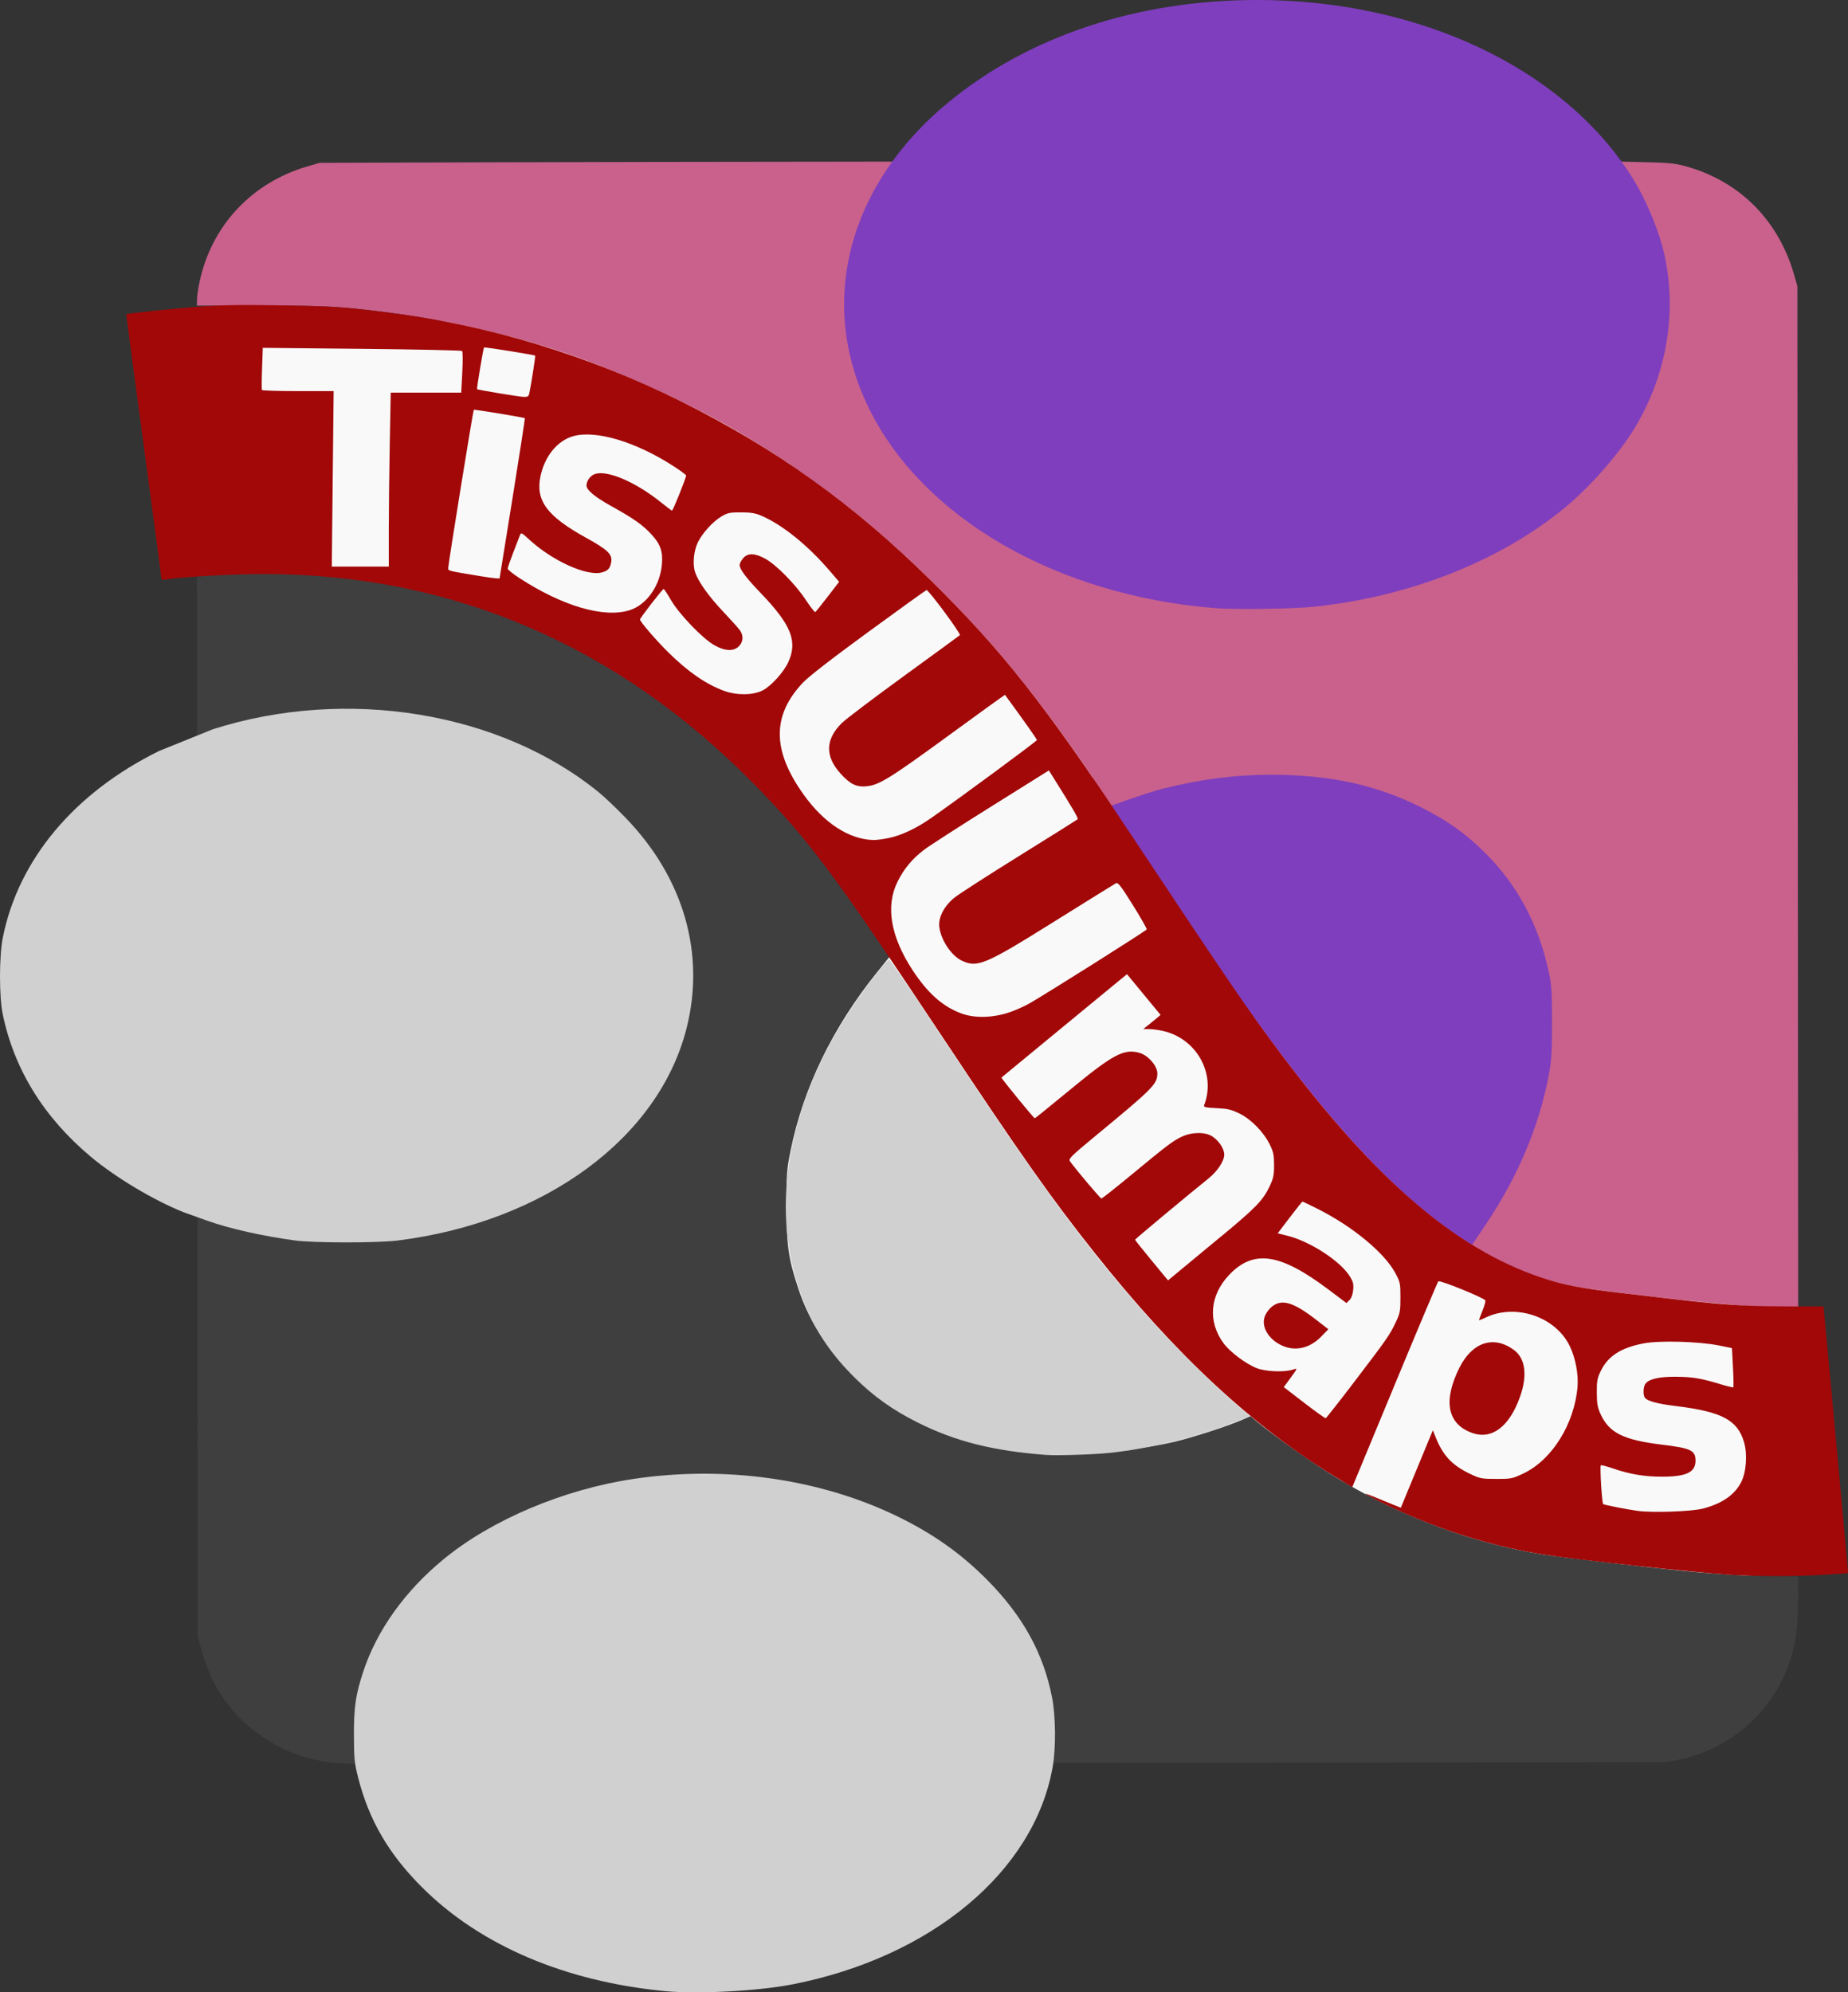
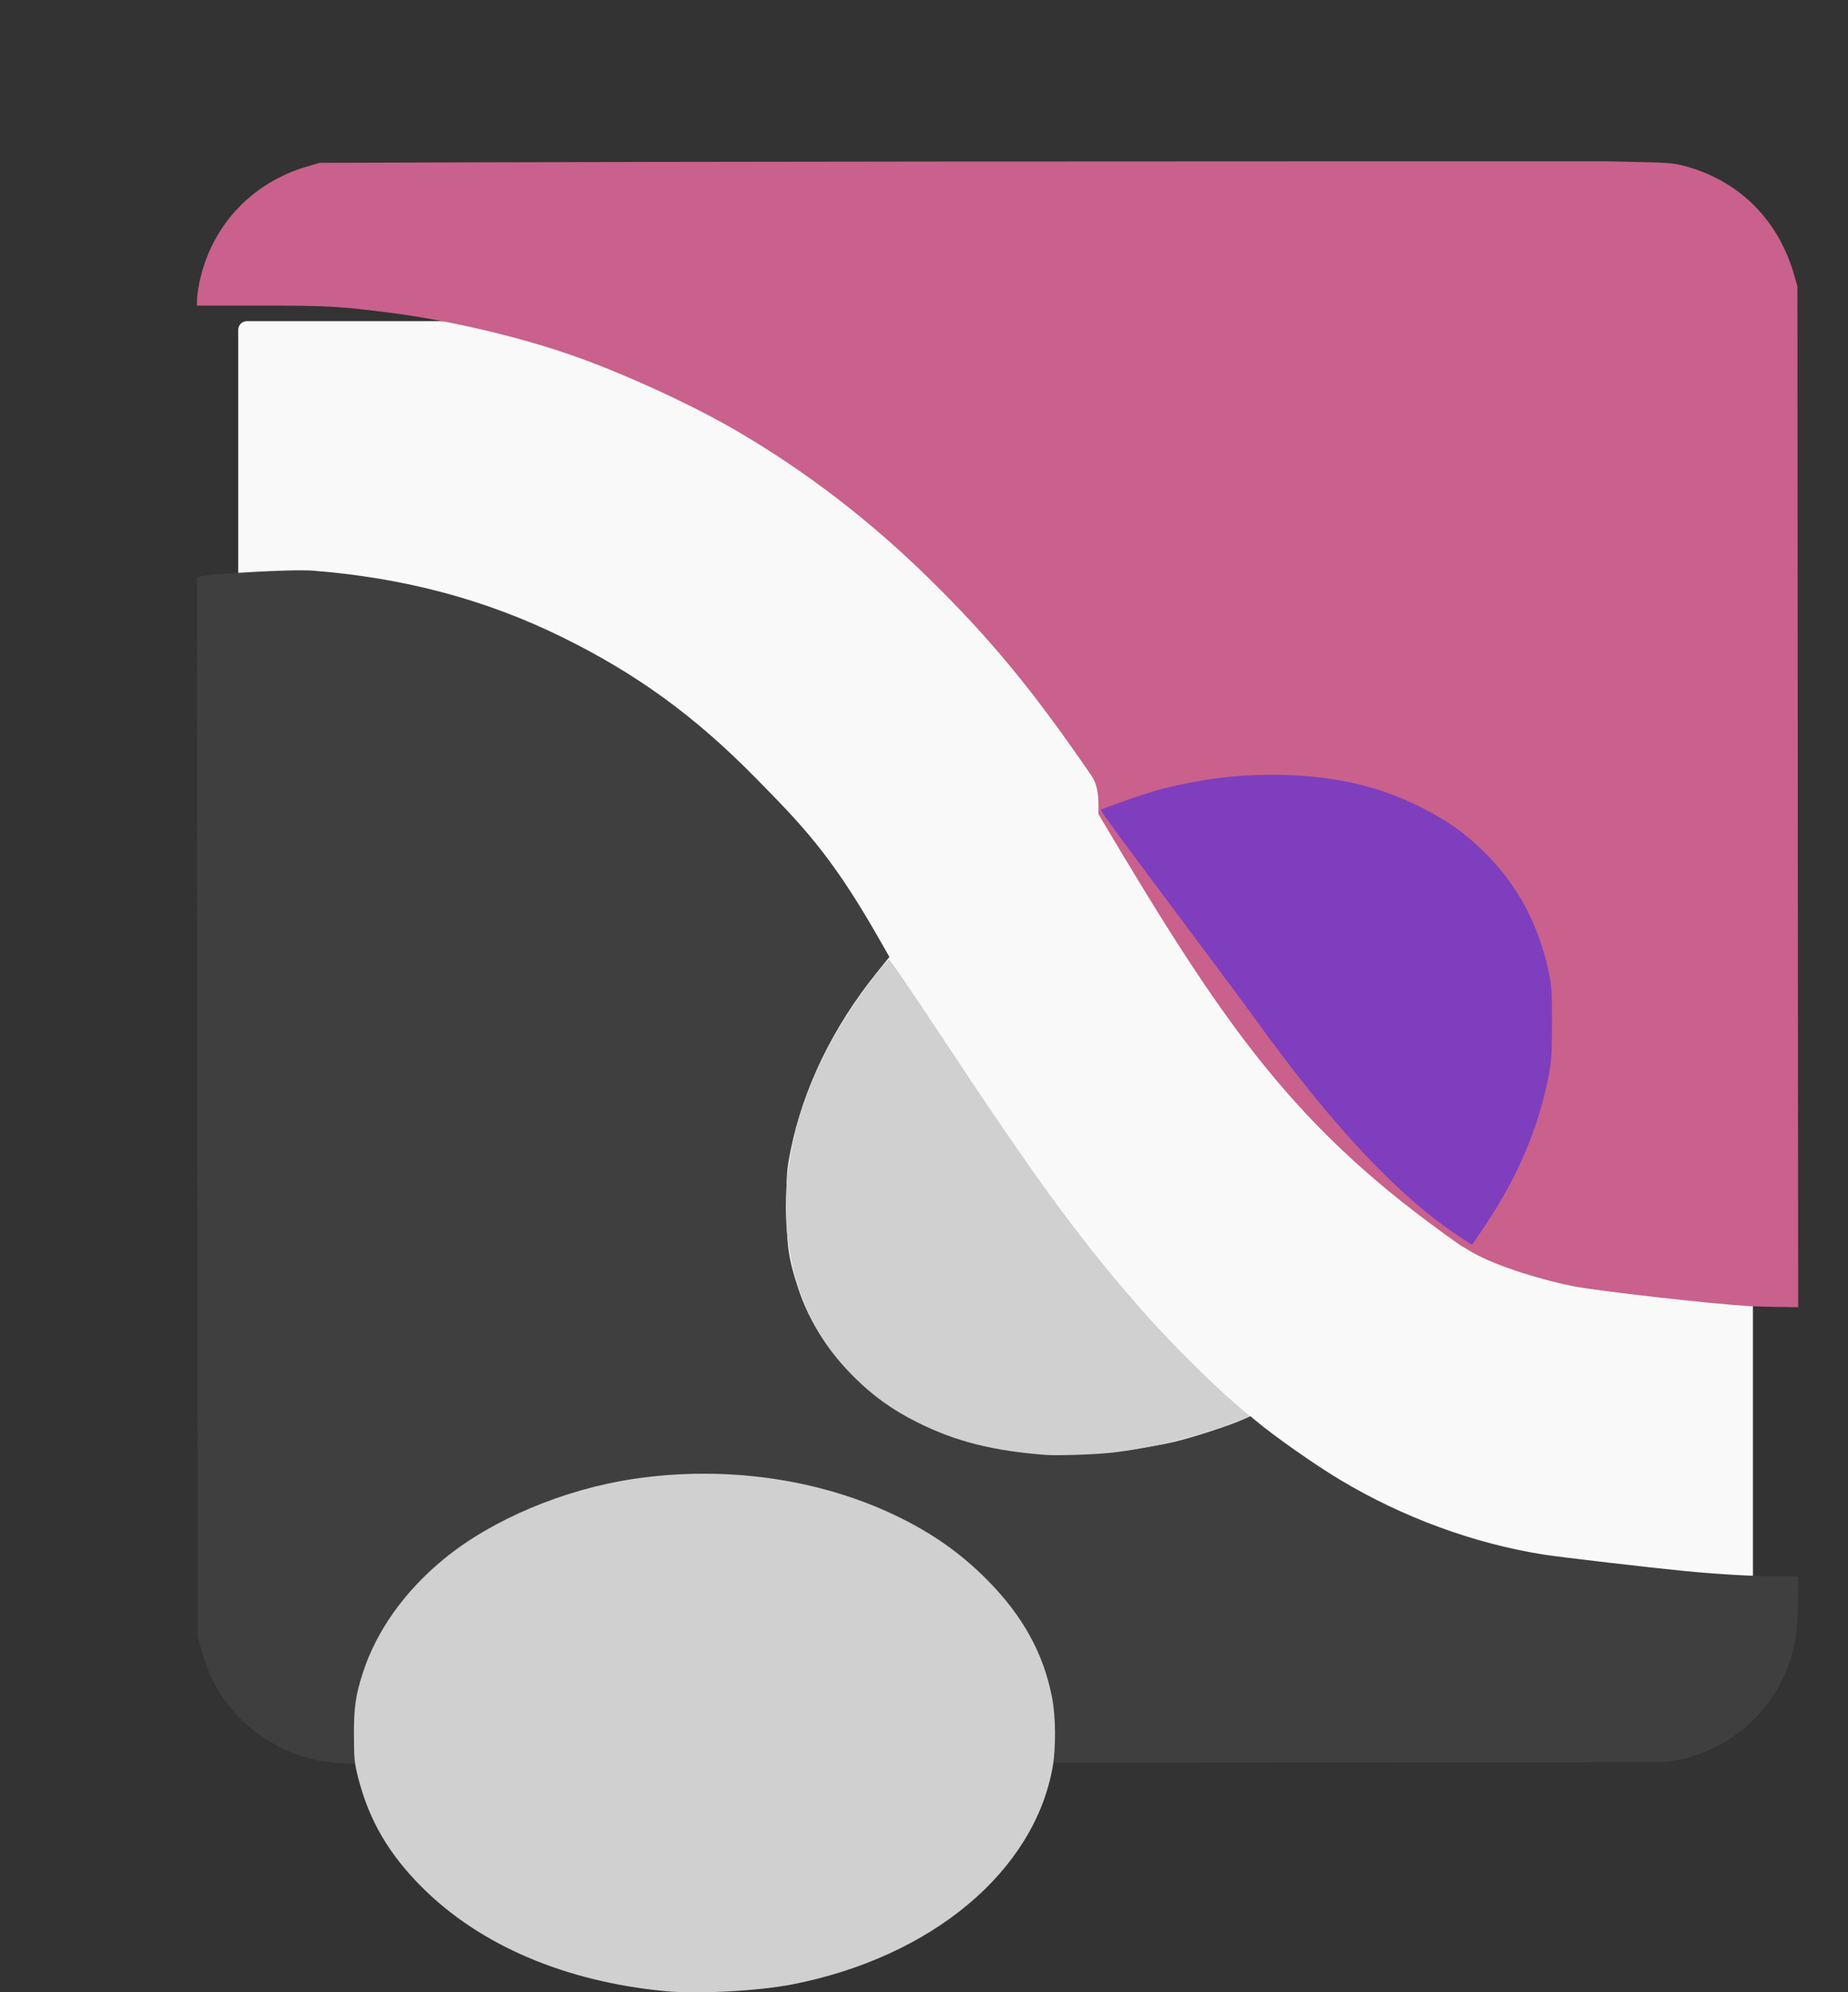
<svg xmlns="http://www.w3.org/2000/svg" xmlns:ns1="http://sodipodi.sourceforge.net/DTD/sodipodi-0.dtd" xmlns:ns2="http://www.inkscape.org/namespaces/inkscape" ns1:docname="logo.svg" ns2:version="1.0 (4035a4fb49, 2020-05-01)" id="svg8" version="1.1" viewBox="0 0 157.867 170.147" height="170.147mm" width="157.867mm">
  <rect x="0" y="0" width="157.867" height="170.147" fill="#333333" stroke="none" />
  <defs id="defs2" />
  <ns1:namedview ns2:window-maximized="0" ns2:window-y="0" ns2:window-x="1998" ns2:window-height="1041" ns2:window-width="1274" fit-margin-bottom="0" fit-margin-right="0" fit-margin-left="0" fit-margin-top="0" showgrid="false" ns2:document-rotation="0" ns2:current-layer="layer1" ns2:document-units="mm" ns2:cy="375.52327" ns2:cx="288.08753" ns2:zoom="0.7" ns2:pageshadow="2" ns2:pageopacity="0.0" borderopacity="1.0" bordercolor="#666666" pagecolor="#ffffff" id="base" />
  <g transform="translate(-275.974,177.596)" id="layer1" ns2:groupmode="layer" ns2:label="Layer 1">
    <rect style="fill:#f9f9f9;stroke:none;stroke-width:0.765;stroke-linecap:round;stroke-linejoin:round" id="rect1" width="129.396" height="108.383" x="296.324" y="-150.169" ry="0.742" />
    <g transform="translate(-60.452,-177.034)" id="g847">
      <path ns1:nodetypes="cssccssscsscsssccssscccscc" id="path1031" d="m 485.905,110.987 c -3.35,-0.202 -13.018,-1.295 -15.113,-1.709 -2.324,-0.459 -6.395,-1.617 -8.632,-2.911 -0.514,-0.297 -0.956,-0.558 -0.981,-0.578 -14.111,-9.902 -19.994,-18.405 -30.904,-36.805 -0.08,-0.085 0.212,-2.1 -0.577,-3.252 -4.963,-7.253 -8.593,-11.665 -13.849,-16.829 -5.086,-4.997 -10.489,-9.15 -16.432,-12.631 -3.907,-2.288 -9.848,-5.01 -14.287,-6.544 -4.631,-1.601 -10.541,-2.97 -15.557,-3.603 -4.221,-0.533 -5.232,-0.588 -10.827,-0.588 h -5.493 l 1e-5,-0.482 c 10e-6,-0.265 0.091,-0.922 0.202,-1.46 1,-4.849 4.451,-8.559 9.26,-9.954 l 1.016,-0.295 c 37.408,-0.135 77.55,-0.129 110.177,-0.128 l 3.353,0.079 c 1.971,0.046 2.456,0.127 3.438,0.418 4.465,1.324 7.685,4.62 8.996,9.209 l 0.275,0.963 0.033,43.593 0.033,43.593 -1.748,-0.023 c -0.961,-0.013 -2.033,-0.04 -2.383,-0.061 z" style="fill:#c9618c;stroke-width:0.127" />
-       <path id="path861" d="m 440.249,51.375 c -13.528,-1.073 -24.995,-7.689 -29.599,-17.076 -4.413,-8.997 -1.795,-19.059 6.798,-26.127 6.88,-5.659 16.165,-8.734 26.369,-8.735 13.725,-5.8e-4 25.96,5.725 31.898,14.927 1.301,2.016 2.491,4.864 2.943,7.044 1.016,4.898 0.105,10.085 -2.549,14.518 -1.37,2.289 -3.958,5.223 -6.204,7.033 -5.553,4.477 -13.127,7.439 -21.211,8.292 -1.788,0.189 -6.707,0.26 -8.445,0.122 z" style="fill:#7f3ebe;stroke-width:0.127" />
      <path ns1:nodetypes="ssssssssccsss" id="path853" d="m 461.168,105.096 c -5.285,-3.47 -10.942,-9.499 -17.628,-18.788 -2.532,-3.518 -13.231,-17.629 -13.08,-17.715 0.298,-0.169 4.048,-1.485 5.216,-1.78 3.291,-0.831 6.21,-1.209 9.352,-1.209 5.019,0 9.002,0.868 12.829,2.796 2.224,1.121 3.821,2.259 5.437,3.875 2.776,2.776 4.541,6.068 5.427,10.125 0.25,1.145 0.285,1.669 0.286,4.35 0.001,2.623 -0.038,3.254 -0.28,4.523 -0.833,4.367 -2.599,8.567 -5.312,12.64 -0.668,1.003 -1.227,1.823 -1.243,1.823 -0.016,0 -0.468,-0.288 -1.004,-0.641 z" style="fill:#7f3ebe;stroke-width:0.127" />
      <path ns1:nodetypes="cssccssssscsssccscsssscccsccccc" id="path851" d="m 364.493,149.922 c -2.852,-0.336 -5.72,-1.796 -7.747,-3.945 -1.511,-1.602 -2.48,-3.345 -3.095,-5.568 l -0.334,-1.208 -0.064,-90.458 0.286,-0.085 c 0.58,-0.173 7.695,-0.636 9.624,-0.485 7.8,0.611 14.797,2.479 21.349,5.71 6.312,3.112 11.289,6.715 16.507,12.035 3.759,3.831 6.332,6.397 10.359,13.447 l 1.027,1.798 -1.075,1.333 c -3.755,4.657 -6.293,9.891 -7.361,15.177 -0.332,1.645 -0.359,1.997 -0.359,4.699 0,3.344 0.158,4.492 0.951,6.924 4.268,13.38 22.073,15.653 32.244,13.26 1.809,-0.449 4.563,-1.349 5.799,-1.894 l 0.641,-0.282 0.439,0.37 c 1.552,1.308 5.111,3.807 7.217,5.066 5.393,3.224 11.439,5.442 17.416,6.387 1.375,0.217 9.114,1.119 12.065,1.405 2.835,0.275 5.896,0.449 7.906,0.45 h 1.746 l -0.001,1.937 c 0,1.065 -0.084,2.48 -0.185,3.143 -0.876,5.738 -5.367,10.069 -11.181,10.781 l -111.992,0.14 -0.646,-0.017 c -0.355,-0.009 -1.046,-0.064 -1.535,-0.121 z" style="fill:#3f3f3f;stroke-width:0.127" />
-       <path id="path849" d="m 484.127,133.917 c -3.004,-0.189 -13.049,-1.279 -15.812,-1.716 -4.013,-0.635 -8.124,-1.86 -12.016,-3.581 -1.379,-0.61 -3.224,-1.529 -3.224,-1.606 0,-0.03 0.414,0.118 0.921,0.329 0.506,0.211 1.185,0.49 1.508,0.62 l 0.588,0.236 1.368,-3.307 1.368,-3.307 0.286,0.702 c 0.608,1.493 1.398,2.312 2.934,3.04 0.809,0.383 0.963,0.412 2.203,0.412 1.281,0 1.373,-0.019 2.34,-0.48 2.423,-1.157 4.337,-4.235 4.597,-7.394 0.089,-1.08 -0.182,-2.485 -0.673,-3.488 -1.226,-2.506 -4.635,-3.649 -7.195,-2.411 -0.28,0.135 -0.523,0.232 -0.54,0.215 -0.017,-0.017 0.109,-0.372 0.279,-0.789 0.17,-0.417 0.285,-0.82 0.256,-0.896 -0.081,-0.21 -3.894,-1.758 -4.02,-1.631 -0.06,0.061 -1.661,3.854 -3.558,8.429 -1.897,4.575 -3.526,8.506 -3.621,8.734 l -0.173,0.416 -1.467,-0.898 c -7.112,-4.354 -13.615,-10.405 -20.538,-19.111 -3.644,-4.582 -6.326,-8.386 -12.996,-18.43 -9.276,-13.967 -11.383,-16.793 -16.122,-21.621 -11.627,-11.844 -25.825,-17.925 -41.851,-17.923 -2.595,2.5e-4 -6.864,0.235 -8.223,0.453 -0.473,0.076 -0.54,0.057 -0.546,-0.152 -0.003,-0.131 -0.682,-5.239 -1.508,-11.351 -0.826,-6.112 -1.493,-11.123 -1.483,-11.137 0.05,-0.066 3.484,-0.428 5.854,-0.618 2.12,-0.17 3.591,-0.199 7.176,-0.143 4.55,0.071 5.466,0.131 9.271,0.606 8.674,1.083 17.186,3.665 25.146,7.626 8.084,4.023 14.701,8.767 21.317,15.285 6.011,5.921 9.71,10.597 16.628,21.021 8.735,13.16 10.487,15.728 13.219,19.367 8.075,10.76 14.908,16.635 22.222,19.109 1.948,0.659 3.346,0.924 7.323,1.389 9.512,1.112 9.202,1.092 16.832,1.092 0.022,0 2.118,22.74 2.098,22.764 -0.014,0.017 -0.965,0.088 -2.112,0.158 -2.38,0.145 -5.643,0.14 -8.055,-0.011 z m -2.223,-5.646 c 1.643,-0.431 2.705,-1.167 3.268,-2.267 0.431,-0.842 0.54,-2.372 0.242,-3.397 -0.551,-1.894 -1.895,-2.61 -5.792,-3.087 -1.657,-0.202 -2.502,-0.435 -2.697,-0.74 -0.137,-0.216 -0.125,-0.825 0.022,-1.099 0.237,-0.443 1.109,-0.672 2.544,-0.667 1.487,0.005 2.214,0.122 3.843,0.617 0.612,0.186 1.136,0.314 1.165,0.285 0.029,-0.029 0.015,-0.795 -0.033,-1.702 l -0.086,-1.649 -1.143,-0.229 c -1.689,-0.338 -5.049,-0.43 -6.39,-0.175 -1.938,0.368 -3.047,1.077 -3.667,2.345 -0.308,0.63 -0.351,0.863 -0.345,1.867 0.006,0.949 0.062,1.268 0.327,1.844 0.737,1.601 1.959,2.201 5.313,2.606 2.387,0.289 2.794,0.486 2.794,1.354 0,0.996 -0.785,1.37 -2.878,1.371 -1.477,0.001 -2.759,-0.215 -4.164,-0.7 -0.538,-0.186 -1.01,-0.307 -1.048,-0.269 -0.097,0.097 0.095,3.244 0.202,3.31 0.129,0.08 1.991,0.446 2.936,0.578 1.27,0.177 4.615,0.059 5.588,-0.196 z m -29.799,-10.807 c 2.824,-3.705 3.034,-4.007 3.55,-5.095 0.371,-0.784 0.405,-0.96 0.405,-2.125 0,-1.207 -0.022,-1.311 -0.442,-2.095 -0.923,-1.723 -3.657,-3.981 -6.624,-5.47 -0.686,-0.344 -1.272,-0.626 -1.302,-0.626 -0.03,0 -0.519,0.61 -1.086,1.355 l -1.032,1.355 0.894,0.227 c 1.877,0.477 4.413,2.121 5.229,3.392 0.323,0.502 0.372,0.687 0.326,1.206 -0.035,0.392 -0.149,0.707 -0.314,0.873 l -0.259,0.259 -1.586,-1.19 c -4.104,-3.081 -6.368,-3.404 -8.448,-1.205 -1.648,1.743 -1.827,3.985 -0.466,5.828 0.56,0.758 1.934,1.785 2.854,2.133 0.767,0.29 2.272,0.354 3.028,0.128 0.479,-0.143 0.503,-0.21 -0.327,0.924 l -0.41,0.561 1.744,1.341 c 0.959,0.737 1.785,1.33 1.836,1.316 0.051,-0.014 1.144,-1.405 2.43,-3.092 z m -5.92,-3.019 c -1.228,-0.438 -2.002,-1.533 -1.75,-2.473 0.081,-0.299 0.313,-0.655 0.581,-0.89 0.857,-0.753 1.856,-0.477 3.837,1.059 l 1.049,0.814 -0.618,0.635 c -0.896,0.92 -2.037,1.235 -3.1,0.855 z m -5.429,-9.425 c 2.944,-2.438 3.553,-3.065 4.113,-4.237 0.34,-0.711 0.395,-0.966 0.395,-1.842 0,-0.86 -0.056,-1.129 -0.362,-1.752 -0.526,-1.071 -1.588,-2.161 -2.587,-2.652 -0.699,-0.344 -1.009,-0.417 -1.964,-0.463 -0.944,-0.045 -1.123,-0.086 -1.062,-0.245 1.043,-2.718 -0.664,-5.745 -3.589,-6.365 -0.37,-0.079 -0.884,-0.143 -1.143,-0.144 l -0.47,-0.001 0.442,-0.348 c 0.243,-0.191 0.576,-0.463 0.74,-0.604 l 0.298,-0.256 -1.433,-1.738 -1.433,-1.738 -0.577,0.469 c -0.317,0.258 -2.72,2.236 -5.339,4.395 -2.619,2.16 -4.783,3.943 -4.808,3.962 -0.052,0.041 2.762,3.479 2.848,3.479 0.031,0 1.394,-1.103 3.029,-2.45 3.641,-3.001 4.573,-3.499 5.886,-3.146 0.75,0.202 1.554,1.114 1.554,1.764 0,0.903 -0.372,1.281 -5.122,5.202 -2.28,1.882 -2.491,2.089 -2.341,2.303 0.437,0.625 2.587,3.173 2.682,3.178 0.059,0.004 1.202,-0.898 2.54,-2.004 3.117,-2.577 3.568,-2.917 4.337,-3.278 0.873,-0.409 2.016,-0.414 2.613,-0.011 0.571,0.385 1.006,1.054 1.006,1.547 0,0.54 -0.581,1.42 -1.343,2.033 -1.831,1.474 -6.277,5.179 -6.277,5.232 0,0.034 0.634,0.829 1.409,1.767 l 1.409,1.706 0.972,-0.805 c 0.535,-0.443 2.143,-1.775 3.575,-2.961 z M 422.698,85.878 c 0.511,-0.178 1.254,-0.51 1.651,-0.738 1.532,-0.876 9.996,-6.214 10.035,-6.329 0.023,-0.067 -0.512,-1.007 -1.188,-2.089 -1.016,-1.626 -1.266,-1.949 -1.439,-1.856 -0.115,0.062 -2.459,1.518 -5.209,3.235 -5.988,3.741 -6.638,4.015 -7.975,3.368 -0.88,-0.426 -1.75,-1.726 -1.903,-2.843 -0.111,-0.81 0.39,-1.795 1.282,-2.522 0.369,-0.301 2.865,-1.909 5.546,-3.575 2.681,-1.665 4.923,-3.069 4.98,-3.12 0.09,-0.078 -0.358,-0.849 -2.155,-3.705 l -0.296,-0.471 -4.96,3.103 c -2.728,1.707 -5.296,3.361 -5.707,3.677 -1.019,0.784 -1.704,1.608 -2.255,2.71 -1.044,2.091 -0.607,4.681 1.276,7.562 1.306,1.999 2.633,3.164 4.247,3.729 1.129,0.396 2.693,0.342 4.069,-0.138 z m -10.33,-14.877 c 1.094,-0.232 2.368,-0.837 3.641,-1.73 2.598,-1.823 8.992,-6.536 8.995,-6.63 0.003,-0.084 -0.988,-1.488 -2.724,-3.861 -0.013,-0.017 -2.133,1.51 -4.712,3.395 -5.058,3.695 -6.03,4.3 -7.087,4.409 -0.876,0.09 -1.413,-0.163 -2.225,-1.052 -1.364,-1.493 -1.339,-2.937 0.076,-4.34 0.335,-0.332 2.724,-2.14 5.309,-4.018 2.584,-1.877 4.737,-3.449 4.783,-3.492 0.116,-0.109 -2.69,-3.897 -2.851,-3.85 -0.072,0.021 -2.312,1.632 -4.978,3.58 -3.209,2.344 -5.106,3.818 -5.614,4.361 -2.62,2.801 -2.589,5.778 0.1,9.531 1.741,2.43 3.876,3.818 5.957,3.873 0.244,0.006 0.843,-0.073 1.33,-0.176 z M 401.578,58.4 c 0.72,-0.37 1.796,-1.556 2.186,-2.409 0.82,-1.792 0.255,-3.198 -2.389,-5.943 -1.199,-1.245 -1.766,-2.003 -1.766,-2.36 0,-0.126 0.136,-0.387 0.301,-0.579 0.395,-0.459 0.977,-0.447 1.877,0.037 0.925,0.498 2.576,2.17 3.46,3.506 0.405,0.611 0.776,1.086 0.826,1.056 0.049,-0.03 0.528,-0.624 1.063,-1.319 l 0.973,-1.264 -0.802,-0.935 c -1.864,-2.174 -4.008,-3.909 -5.794,-4.689 -0.555,-0.242 -0.921,-0.305 -1.778,-0.308 -0.949,-0.002 -1.151,0.039 -1.668,0.343 -0.731,0.429 -1.647,1.435 -2.031,2.226 -0.348,0.719 -0.453,1.853 -0.235,2.526 0.265,0.816 1.159,2.072 2.428,3.411 0.662,0.699 1.3,1.411 1.418,1.584 0.308,0.45 0.269,0.976 -0.097,1.343 -0.453,0.453 -1.203,0.422 -2.101,-0.087 -1,-0.567 -2.987,-2.629 -3.683,-3.822 -0.314,-0.539 -0.606,-0.981 -0.648,-0.983 -0.093,-0.004 -2.019,2.484 -2.019,2.609 0,0.181 1.393,1.797 2.429,2.817 1.692,1.668 3.229,2.726 4.766,3.282 1.085,0.392 2.474,0.374 3.284,-0.042 z m -11.35,-6.855 c 1.44,-0.459 2.59,-2.099 2.741,-3.91 0.092,-1.104 -0.117,-1.71 -0.879,-2.543 -0.758,-0.829 -1.515,-1.363 -3.495,-2.462 -1.358,-0.754 -2.067,-1.347 -2.067,-1.729 0,-0.369 0.302,-0.811 0.655,-0.957 1.034,-0.428 3.525,0.628 5.78,2.45 0.431,0.348 0.821,0.641 0.868,0.651 0.08,0.017 1.207,-2.785 1.207,-3 0,-0.054 -0.471,-0.405 -1.048,-0.779 -3.24,-2.104 -6.689,-3.133 -8.62,-2.572 -1.347,0.392 -2.422,1.722 -2.777,3.436 -0.425,2.058 0.569,3.397 3.875,5.219 1.86,1.025 2.279,1.424 2.175,2.068 -0.091,0.562 -0.266,0.758 -0.809,0.908 -1.255,0.346 -4.206,-0.983 -6.161,-2.776 -0.716,-0.656 -0.731,-0.663 -0.843,-0.371 -0.062,0.164 -0.32,0.832 -0.573,1.485 -0.253,0.653 -0.459,1.256 -0.459,1.34 0,0.084 0.443,0.44 0.984,0.792 3.722,2.421 7.254,3.449 9.447,2.75 z m -10.026,-9.528 c 0.606,-3.753 1.082,-6.844 1.058,-6.868 -0.059,-0.059 -4.31,-0.758 -4.36,-0.717 -0.058,0.048 -2.179,13.152 -2.181,13.477 -0.002,0.295 -0.197,0.243 2.729,0.731 0.559,0.093 1.159,0.177 1.335,0.185 l 0.319,0.015 z m -10.565,2.781 c 0,-1.665 0.038,-5.008 0.084,-7.429 l 0.084,-4.402 h 3.01 3.01 l 0.092,-1.729 c 0.05,-0.951 0.044,-1.773 -0.015,-1.826 -0.058,-0.053 -3.913,-0.136 -8.567,-0.183 l -8.46,-0.086 -0.063,1.753 c -0.035,0.964 -0.039,1.796 -0.009,1.848 0.03,0.052 1.42,0.095 3.089,0.095 h 3.035 l -0.079,7.493 -0.079,7.493 h 2.434 2.434 z m 11.998,-11.737 c 0.141,-0.625 0.547,-3.209 0.51,-3.249 -0.067,-0.071 -4.313,-0.751 -4.371,-0.7 -0.059,0.051 -0.639,3.519 -0.596,3.563 0.059,0.06 3.604,0.646 3.982,0.659 0.327,0.011 0.423,-0.044 0.475,-0.272 z m 80.549,88.749 c -2.116,-0.755 -2.503,-2.733 -1.09,-5.559 1.102,-2.203 2.931,-2.801 4.664,-1.524 0.968,0.713 1.162,2.142 0.535,3.942 -0.903,2.593 -2.411,3.746 -4.109,3.141 z" style="fill:#a20808;stroke-width:0.127" />
    </g>
    <g transform="translate(261.562,-3.782)" id="g1653">
      <path id="path1719" d="m 103.823,-49.559 c -4.557,-0.339 -7.798,-1.156 -11.049,-2.786 -2.111,-1.059 -3.727,-2.21 -5.34,-3.807 -2.006,-1.986 -3.335,-3.951 -4.33,-6.406 -3.067,-7.566 -1.589,-16.695 4.08,-25.215 1.156,-1.737 2.923,-4.01 3.177,-4.087 0.07,-0.021 1.984,2.774 4.255,6.212 8.549,12.946 12.341,18.104 17.905,24.352 1.985,2.229 5.394,5.615 7.345,7.295 l 1.311,1.129 -1.057,0.427 c -3.218,1.3 -7.286,2.313 -10.836,2.7 -1.327,0.145 -4.537,0.253 -5.461,0.184 z" style="fill:#d0d0d0;stroke-width:0.127" />
-       <path ns1:nodetypes="csscccscssccc" id="path1681" d="m 30.067,-70.301 c -2.57,-1.032 -5.805,-2.97 -7.92,-4.745 -4.003,-3.36 -6.523,-7.444 -7.503,-12.156 -0.311,-1.495 -0.308,-4.955 0.005,-6.524 1.331,-6.68 6.104,-12.382 13.355,-15.956 l 4.604,-1.859 c 11.436,-3.633 24.544,-1.484 32.978,5.408 0.496,0.405 1.543,1.404 2.326,2.219 4.907,5.104 6.759,11.534 5.155,17.894 -2.37,9.397 -12.131,16.574 -24.68,18.146 -1.725,0.216 -7.156,0.214 -8.763,-0.003 -2.779,-0.376 -5.531,-0.993 -7.48,-1.678 z" style="fill:#d0d0d0;stroke-width:0.127" />
      <path id="path1663" d="m 71.247,-3.768 c -8.542,-0.814 -15.791,-3.902 -20.752,-8.84 -2.866,-2.853 -4.557,-5.745 -5.484,-9.381 -0.321,-1.259 -0.357,-1.616 -0.364,-3.619 -0.008,-2.4 0.143,-3.448 0.779,-5.397 1.166,-3.575 3.59,-6.962 6.941,-9.7 4.091,-3.343 10.219,-5.923 16.175,-6.81 7.732,-1.152 15.744,-0.039 22.325,3.101 3.126,1.491 5.592,3.221 7.874,5.522 3.04,3.066 4.805,6.262 5.544,10.041 0.317,1.622 0.338,4.345 0.046,5.974 -1.595,8.904 -10.354,16.206 -22.228,18.53 -2.9,0.568 -8.083,0.844 -10.858,0.58 z" style="fill:#d0d0d0;stroke-width:0.127" />
    </g>
  </g>
</svg>